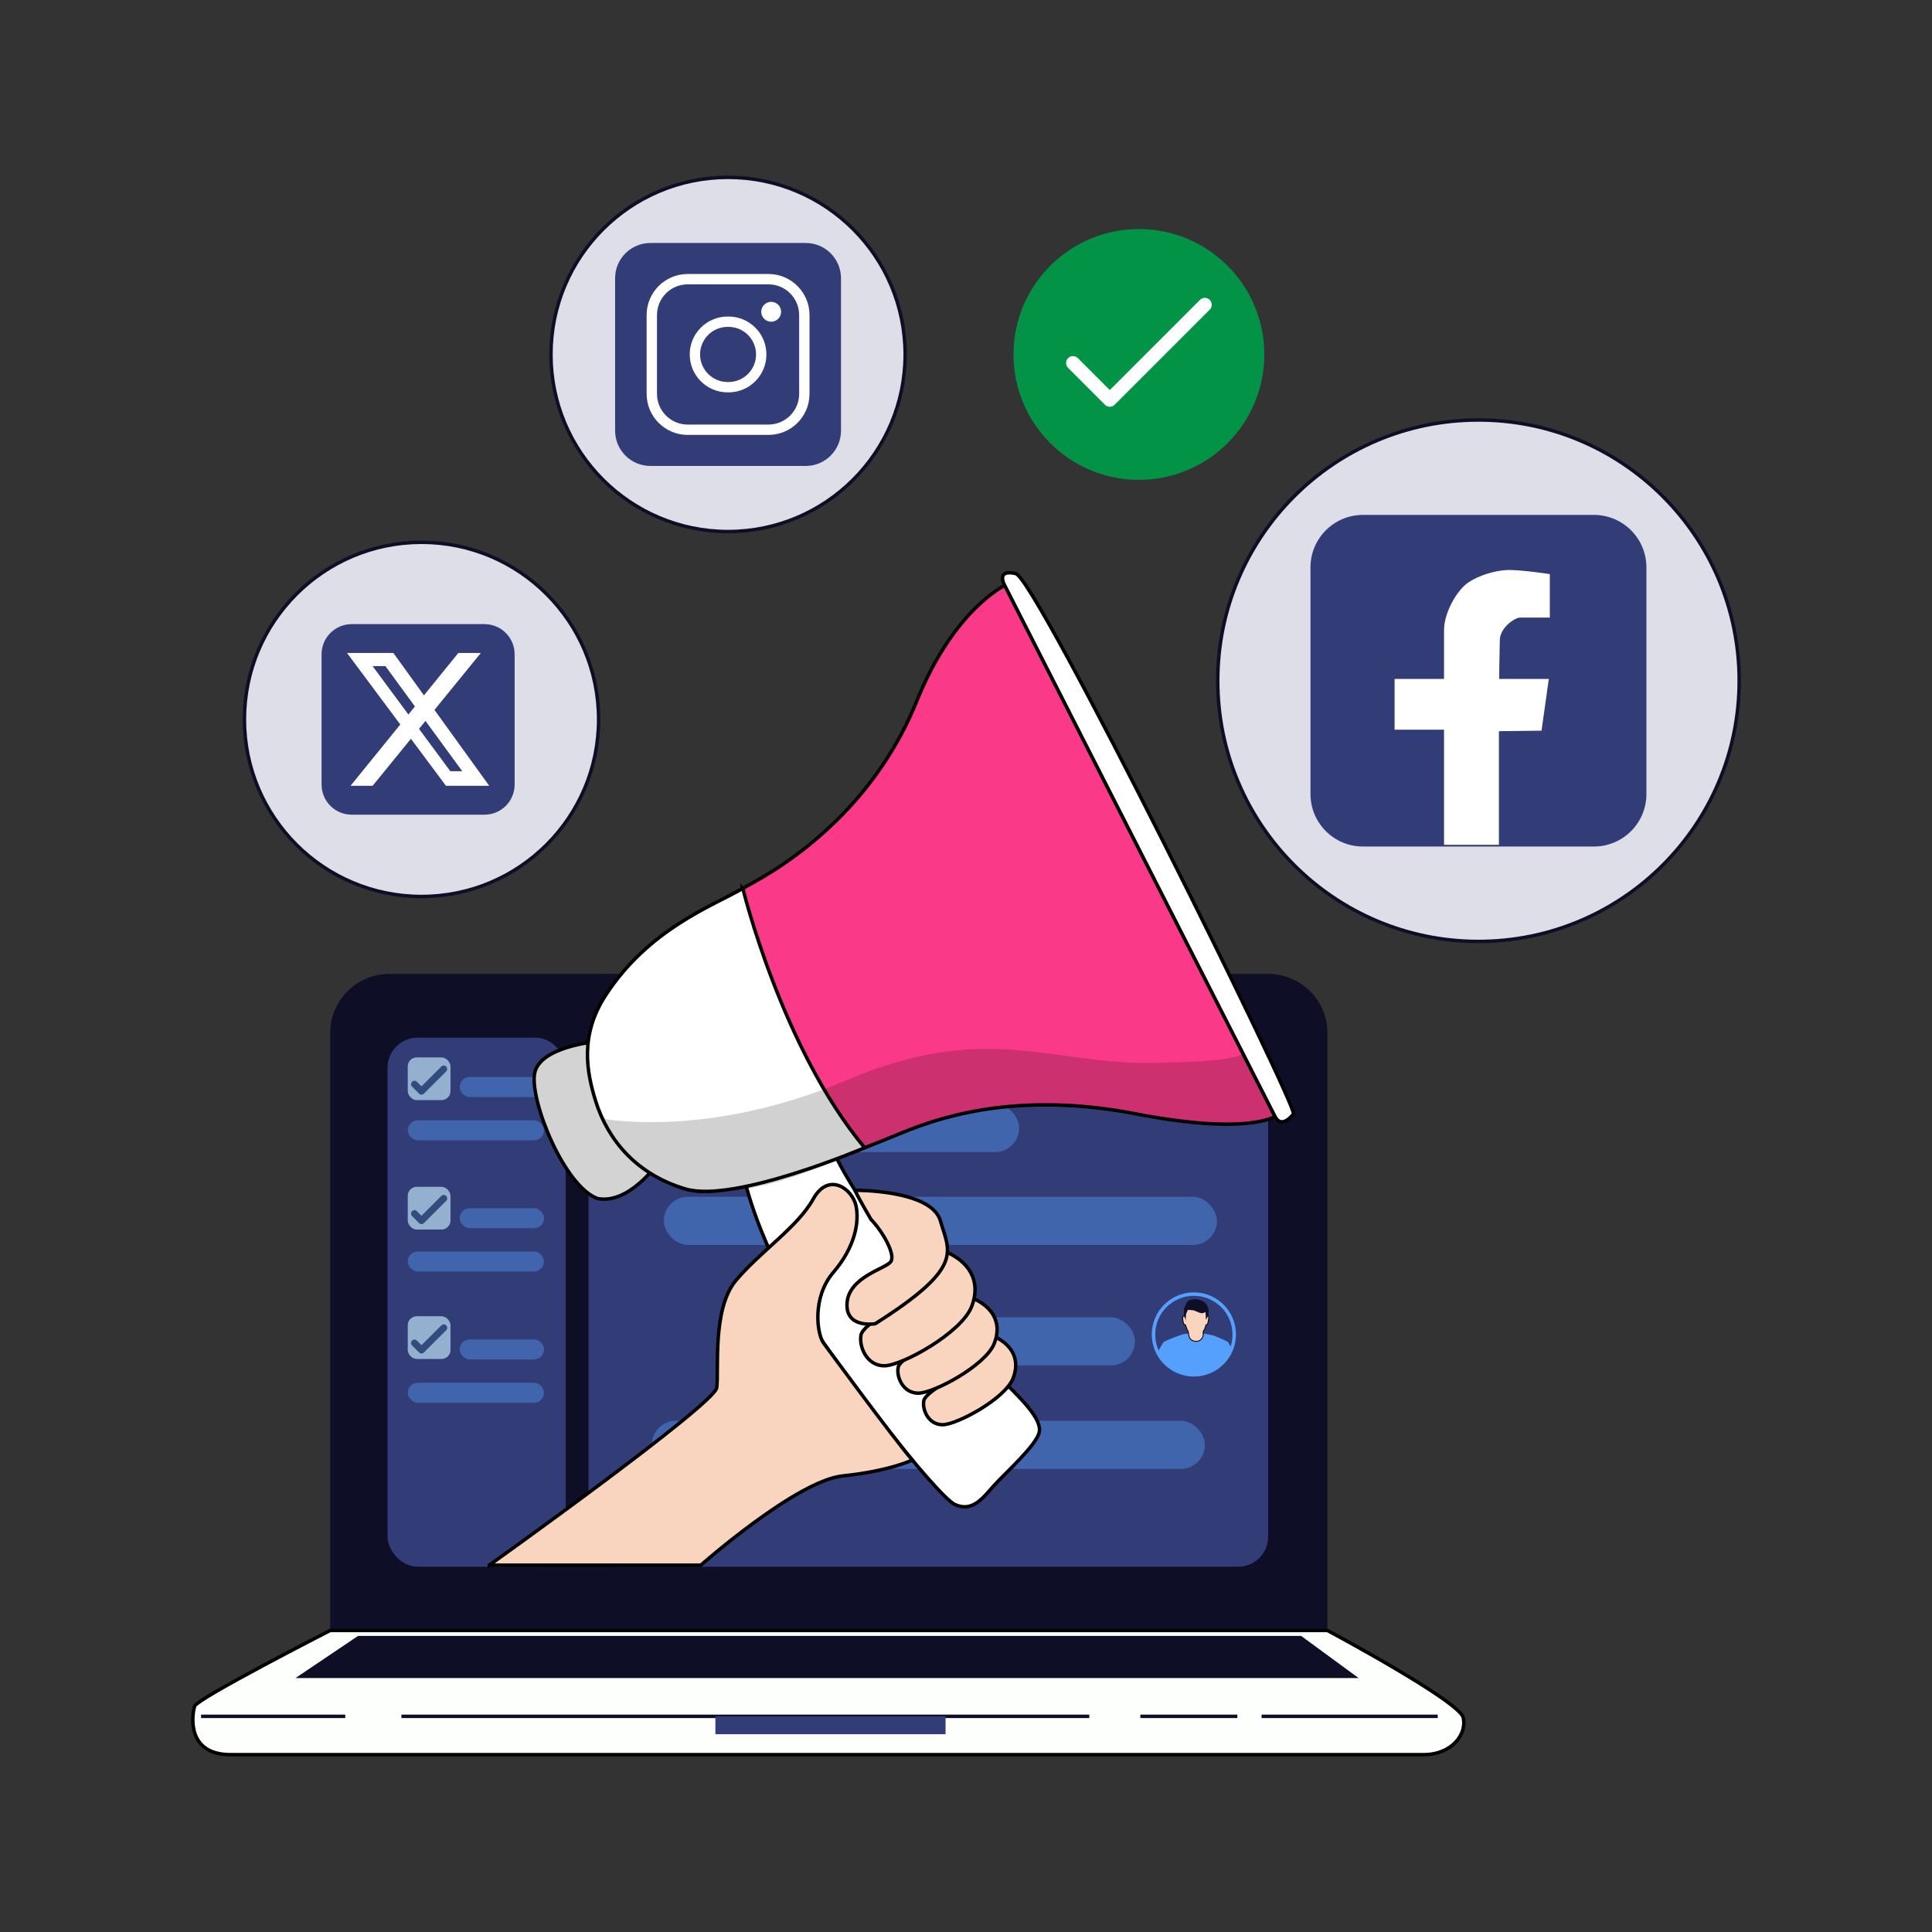
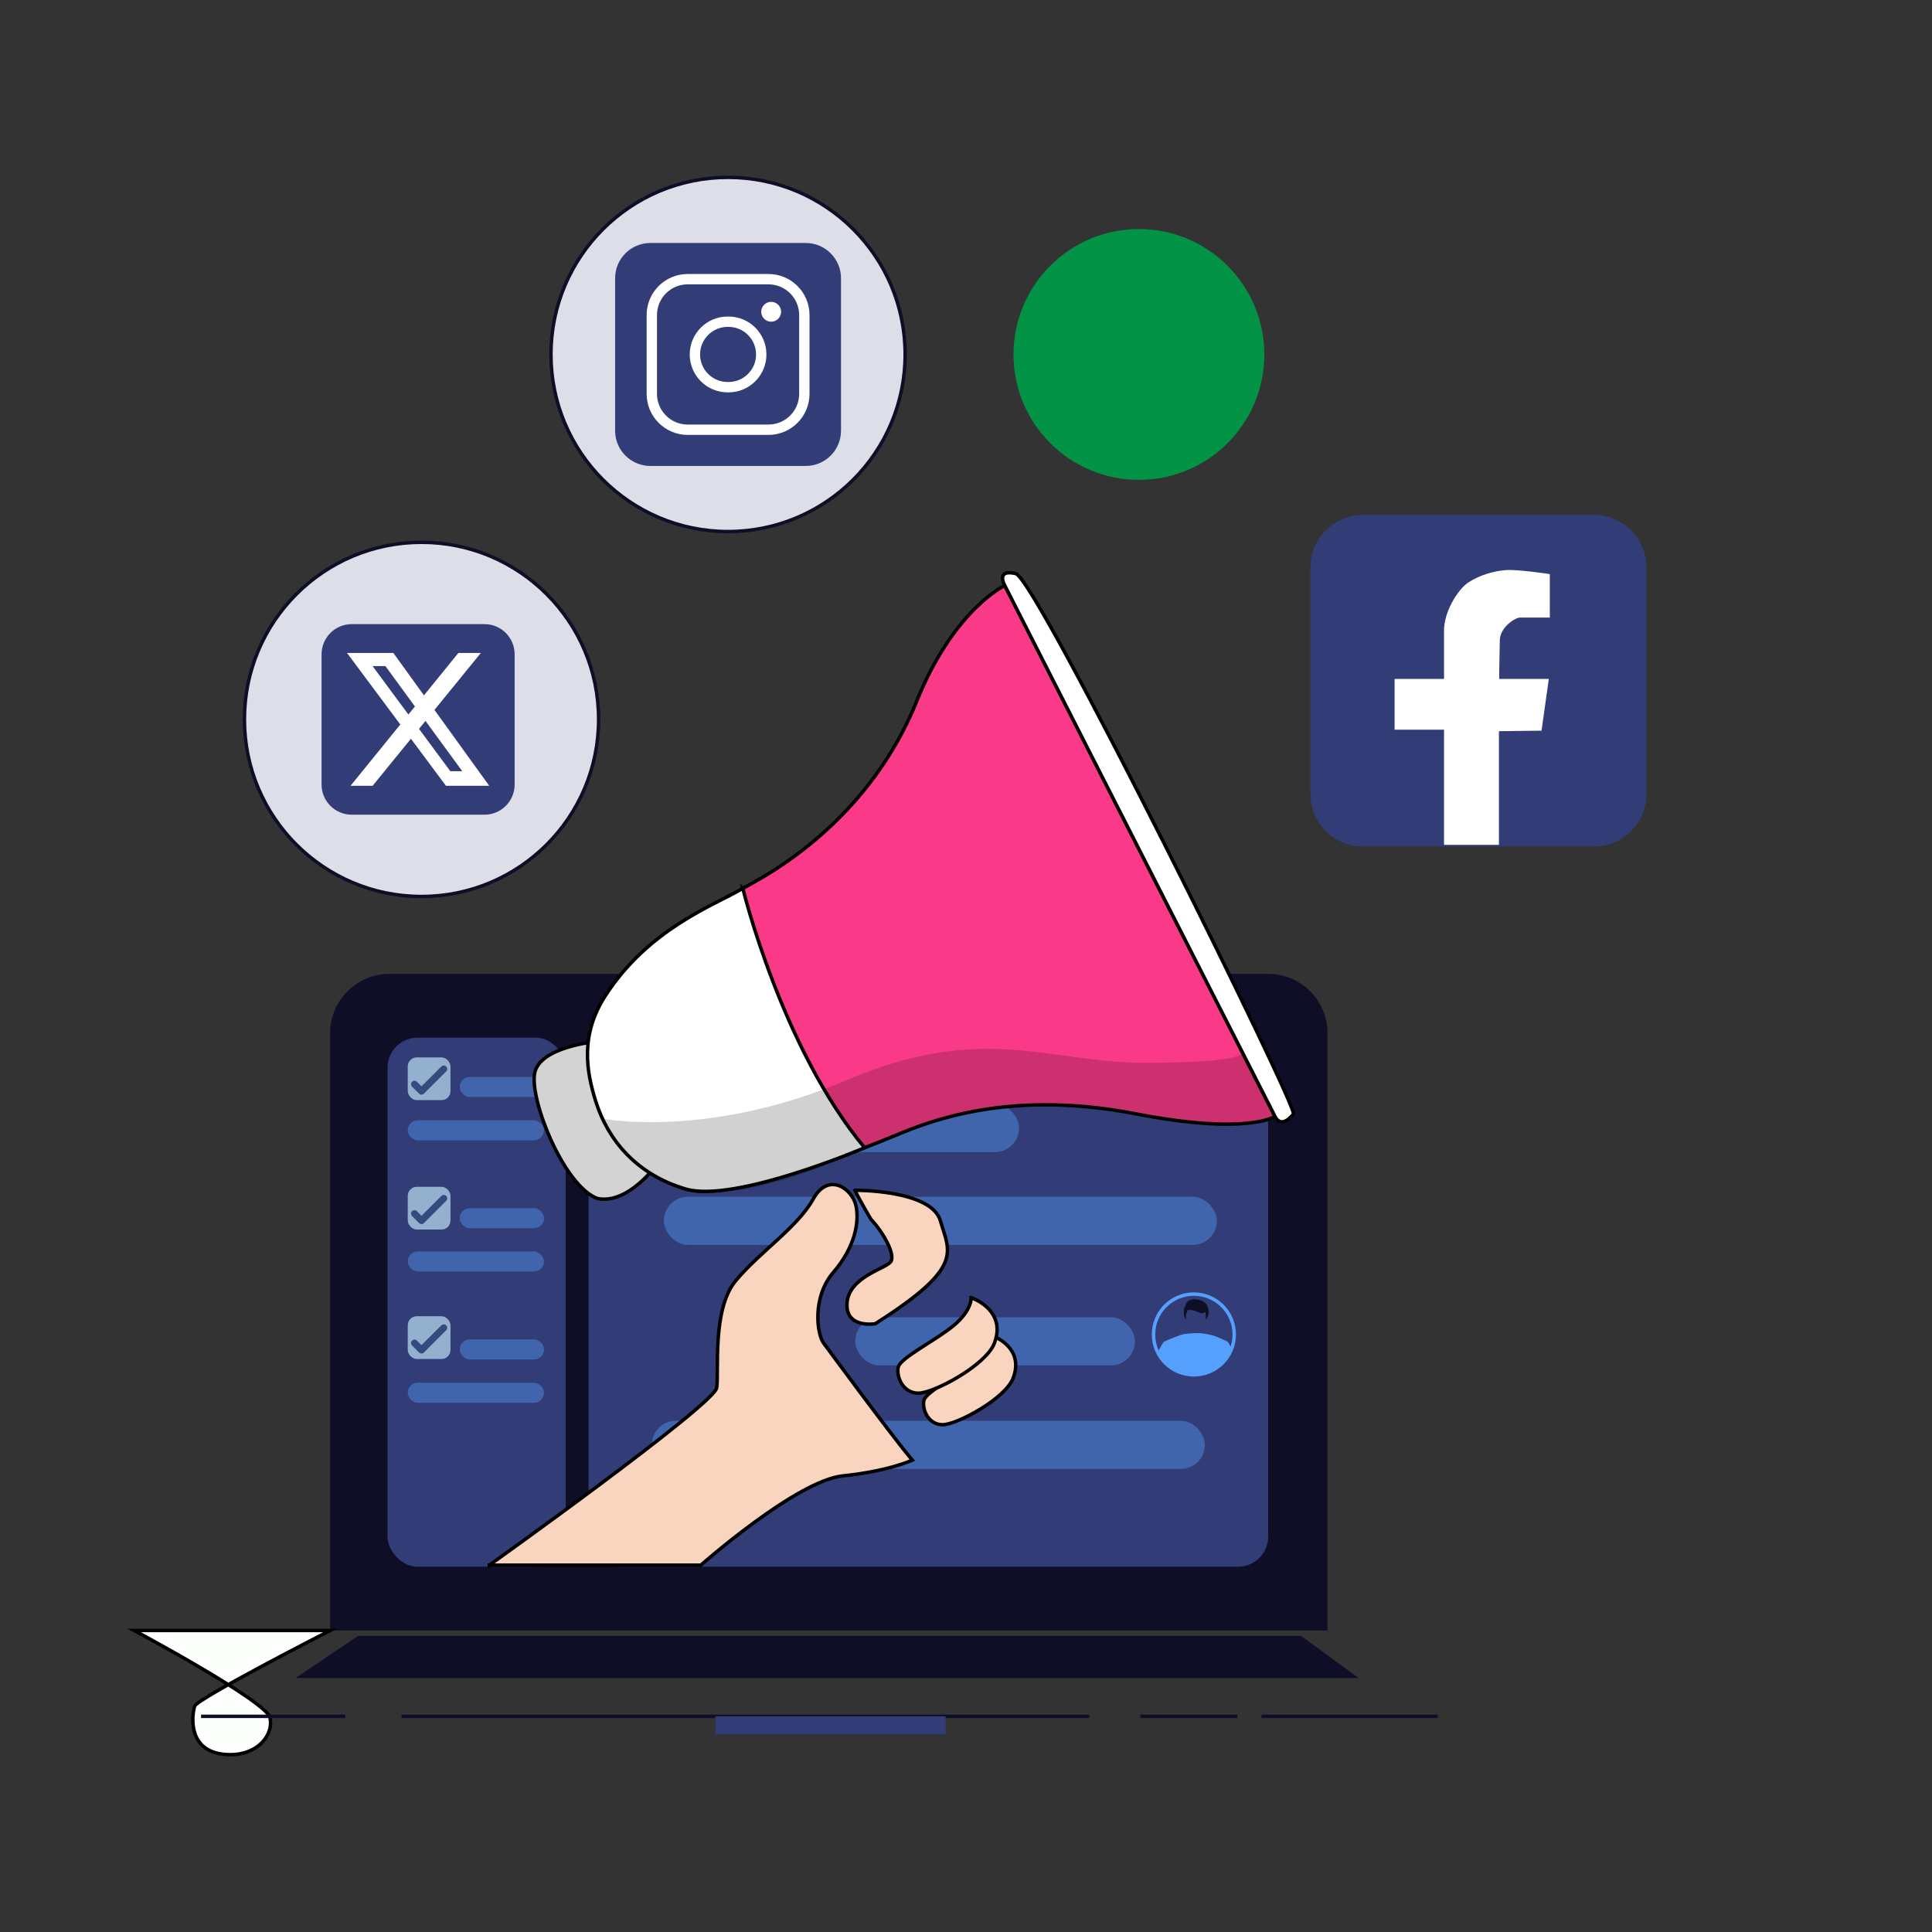
<svg xmlns="http://www.w3.org/2000/svg" id="Layer_1" data-name="Layer 1" viewBox="0 0 560 560">
  <rect x="0" y="0" width="560" height="560" fill="#333333" stroke="none" />
  <defs>
    <style>
      .cls-1 {
        fill: #fa3a88;
      }

      .cls-1, .cls-2, .cls-3, .cls-4, .cls-5, .cls-6, .cls-7, .cls-8, .cls-9, .cls-10 {
        stroke-miterlimit: 10;
      }

      .cls-1, .cls-2, .cls-4, .cls-7, .cls-8, .cls-9 {
        stroke: #000;
      }

      .cls-2 {
        fill: #d3d3d3;
      }

      .cls-3, .cls-5, .cls-11, .cls-12, .cls-10 {
        fill: none;
      }

      .cls-3, .cls-6 {
        stroke: #0e0f27;
      }

      .cls-4 {
        stroke-width: .25px;
      }

      .cls-4, .cls-9 {
        fill: #f9d5c0;
      }

      .cls-5 {
        stroke-width: 3px;
      }

      .cls-5, .cls-12 {
        stroke: #fff;
      }

      .cls-13 {
        fill: #0e0f27;
      }

      .cls-14 {
        fill: #029346;
      }

      .cls-15 {
        opacity: .4;
      }

      .cls-15, .cls-16 {
        fill: #55a0fc;
      }

      .cls-6 {
        fill: #dddee8;
      }

      .cls-11 {
        stroke: #344b7e;
        stroke-width: 2px;
      }

      .cls-11, .cls-12 {
        stroke-linecap: round;
        stroke-linejoin: round;
      }

      .cls-7, .cls-17 {
        fill: #fff;
      }

      .cls-8 {
        fill: #fdfffd;
      }

      .cls-12 {
        stroke-width: 4px;
      }

      .cls-18 {
        opacity: .18;
      }

      .cls-19 {
        fill: #323d77;
      }

      .cls-20 {
        fill: #93b1ce;
      }

      .cls-10 {
        stroke: #55a0fc;
      }
    </style>
  </defs>
  <g>
    <path class="cls-13" d="M112.85,282.29h254.77c9.47,0,17.16,7.69,17.16,17.16v173.16H95.69v-173.16c0-9.47,7.69-17.16,17.16-17.16Z" />
    <rect class="cls-19" x="112.33" y="300.77" width="51.64" height="153.35" rx="8.7" ry="8.7" />
    <rect class="cls-19" x="170.6" y="300.77" width="196.98" height="153.35" rx="8.7" ry="8.7" />
-     <path class="cls-8" d="M95.69,472.61s-38.52,19.7-39.26,21.92c-.74,2.22-2.59,14.06,10.36,14.06h345.87c8.14,0,12.58-5.92,11.47-10.73-1.11-4.81-39.35-25.25-39.35-25.25H95.69Z" />
+     <path class="cls-8" d="M95.69,472.61s-38.52,19.7-39.26,21.92c-.74,2.22-2.59,14.06,10.36,14.06c8.14,0,12.58-5.92,11.47-10.73-1.11-4.81-39.35-25.25-39.35-25.25H95.69Z" />
    <polygon class="cls-13" points="85.65 486.39 103.78 474.18 377.15 474.18 393.8 486.39 85.65 486.39" />
    <line class="cls-3" x1="58.28" y1="497.49" x2="100.08" y2="497.49" />
    <line class="cls-3" x1="116.36" y1="497.49" x2="315.74" y2="497.49" />
    <path class="cls-3" d="M330.54,497.49h28.11" />
    <line class="cls-3" x1="365.68" y1="497.49" x2="416.73" y2="497.49" />
    <rect class="cls-19" x="207.36" y="497.49" width="66.72" height="5.18" />
    <g>
      <path class="cls-16" d="M206.66,328.31s-.85-1.54-1.02-1.81-3.75-1.79-4.28-1.94-2.61-.6-3.73-.69c-1.12-.1-3.97.13-4.85.28s-5.4,1.9-5.83,2.3-1.75,2.98-1.75,2.98c0,0,.44.91.93,1.56s2.33,3.31,6.09,4.43c3.76,1.12,7.21.13,9.15-.95s4.18-3.13,5.24-6.04l.05-.12Z" />
      <path class="cls-4" d="M198.35,324.72s-.47,1.58-1.97,1.53-1.98-.88-2.14-1.65-.07-1.05-.24-1.27-.67-1.46-.69-1.77c0,0-.65-.1-.76-1.1s-.28-1.65.34-1.5c0,0,.12-2.18.86-2.34s4.88.12,5.16.29.57.91.57,1.2.55.81.52,1.31c-.04.5-.23,1.79-.49,1.99s-.31.11-.31.11c0,0-.33,1.17-.5,1.39s-.31.41-.31.57-.02,1.24-.02,1.24Z" />
      <path class="cls-13" d="M199.07,317.76l.12,2.25.62-1.12s.33-1.17.1-1.98-.48-2.06-2.49-2.63c-2.01-.57-3.06.05-3.32.24s-.74.79-.76,1.08-.22.65-.38.79-.19,1.41-.17,1.96.22,1.03.33,1.17.24.69.26.76c0,0-.07-1.74.1-2.06s.43-.91.41-1.08c0,0,1.55.02,2.05.24s1.7.79,2.18.72.96-.33.96-.33Z" />
      <circle class="cls-10" cx="195.69" cy="324.26" r="11.7" />
    </g>
    <g>
      <path class="cls-16" d="M357.02,390.86s-.85-1.54-1.02-1.81-3.75-1.79-4.28-1.94-2.61-.6-3.73-.69-3.97.13-4.85.28-5.4,1.9-5.83,2.3-1.75,2.98-1.75,2.98c0,0,.44.91.93,1.56s2.33,3.31,6.09,4.43c3.76,1.12,7.21.13,9.15-.95s4.18-3.13,5.24-6.04l.05-.12Z" />
-       <path class="cls-4" d="M348.71,387.26s-.47,1.58-1.97,1.53-1.98-.88-2.14-1.65-.07-1.05-.24-1.27-.67-1.46-.69-1.77c0,0-.65-.1-.76-1.1-.12-1-.28-1.65.34-1.5,0,0,.12-2.18.86-2.34s4.88.12,5.16.29.57.91.57,1.2.55.81.52,1.31-.23,1.79-.49,1.99-.31.11-.31.11c0,0-.33,1.17-.5,1.39s-.31.41-.31.57-.02,1.24-.02,1.24Z" />
      <path class="cls-13" d="M349.43,380.3l.12,2.25.62-1.12s.33-1.17.1-1.98c-.24-.81-.48-2.06-2.49-2.63-2.01-.57-3.06.05-3.32.24s-.74.79-.76,1.08-.22.65-.38.79-.19,1.41-.17,1.96c.02.55.22,1.03.33,1.17s.24.69.26.76c0,0-.07-1.74.1-2.06s.43-.91.41-1.08c0,0,1.55.02,2.05.24s1.7.79,2.18.72c.48-.07.96-.33.96-.33Z" />
      <circle class="cls-10" cx="346.05" cy="386.8" r="11.7" />
    </g>
    <rect class="cls-15" x="214.32" y="319.98" width="81.08" height="13.96" rx="6.98" ry="6.98" />
    <rect class="cls-15" x="133.25" y="312.17" width="24.45" height="5.81" rx="2.91" ry="2.91" />
    <rect class="cls-15" x="118.19" y="324.72" width="39.48" height="5.81" rx="2.91" ry="2.91" />
    <rect class="cls-15" x="133.25" y="350.2" width="24.45" height="5.81" rx="2.91" ry="2.91" />
    <rect class="cls-15" x="118.19" y="362.75" width="39.48" height="5.81" rx="2.91" ry="2.91" />
    <rect class="cls-15" x="133.25" y="388.23" width="24.45" height="5.81" rx="2.91" ry="2.91" />
    <rect class="cls-15" x="118.19" y="400.79" width="39.48" height="5.81" rx="2.91" ry="2.91" />
    <rect class="cls-15" x="192.43" y="346.89" width="160.3" height="13.96" rx="6.98" ry="6.98" />
    <rect class="cls-15" x="188.94" y="411.81" width="160.3" height="13.96" rx="6.98" ry="6.98" />
    <rect class="cls-15" x="247.89" y="381.81" width="81.08" height="13.96" rx="6.98" ry="6.98" />
    <g>
      <rect class="cls-20" x="118.19" y="306.49" width="12.39" height="12.39" rx="2.62" ry="2.62" />
      <polyline class="cls-11" points="120.14 314.26 122.17 316.29 128.63 309.84" />
    </g>
    <g>
      <rect class="cls-20" x="118.19" y="344" width="12.39" height="12.39" rx="2.62" ry="2.62" />
      <polyline class="cls-11" points="120.14 351.77 122.17 353.81 128.63 347.36" />
    </g>
    <g>
      <rect class="cls-20" x="118.19" y="381.52" width="12.39" height="12.39" rx="2.62" ry="2.62" />
      <polyline class="cls-11" points="120.14 389.28 122.17 391.32 128.63 384.87" />
    </g>
  </g>
  <g>
    <path class="cls-1" d="M291.24,169.71s-14.78,6.9-25.5,33.47c-10.72,26.57-30.74,43.47-47.64,52.79-16.91,9.32-48.65,25.53-47.61,50.03,1.04,24.5,15.87,34.85,28.29,38.64,12.42,3.8,48.3-10.35,62.45-16.22,14.15-5.87,36.23-11.73,68.32-5.52s40.02.69,40.02.69l-78.32-153.88Z" />
    <path class="cls-2" d="M173.24,301.86s-16.91,1.38-18.29,9.32c-1.38,7.94,8.63,32.78,18.29,36.23,8.97,1.73,17.25-10.01,17.25-10.01l-17.25-35.54Z" />
-     <path class="cls-7" d="M214.99,338.43s2.76,15.87,14.15,35.88c11.39,20.01,42.44,59.34,47.61,61.76,5.18,2.42,8.28-2.07,11.39-5.52s12.42-11.73,13.11-15.53-5.18-9.66-12.42-16.56c-7.25-6.9-44.51-53.82-47.96-66.94l-25.88,6.9Z" />
    <path class="cls-7" d="M215.31,257.5s11.26,46.31,35.31,75.18c0,0-37.71,16.11-51.85,11.97-14.15-4.14-22.56-14.11-26.11-25.48-2.66-8.5-4.6-19.12,2.79-30.54,12.53-19.38,31.17-26.08,39.87-31.12Z" />
    <path class="cls-9" d="M141.84,453.67s65.21-46.58,65.9-51.41-1.38-22.77,5.52-31.05c6.9-8.28,17.94-15.52,22.43-23.63,4.49-8.11,11.39-2.93,12.42,1.9,1.04,4.83-.35,12.08-6.56,19.32s-4.74,17.76-2.89,20.42c0,0,20.26,27.59,25.78,33.99,0,0-6.67,3.2-20.13,4.58-13.46,1.38-41.17,25.88-41.17,25.88h-61.3Z" />
    <path class="cls-9" d="M287.45,387.08s.26,3.36-4.66,7.5c-4.92,4.14-14.49,8.8-15.01,11.39s1.29,6.99,5.43,6.99,18.11-7.5,20.44-13.46c2.33-5.95-.89-10.29-6.21-12.42Z" />
    <path class="cls-9" d="M281.5,376.13s.28,3.6-5.01,8.03c-5.29,4.43-15.6,9.41-16.15,12.18-.56,2.77,1.39,7.48,5.85,7.48s19.49-8.03,22-14.4c2.51-6.37-.96-11.02-6.68-13.29Z" />
-     <path class="cls-9" d="M273.96,362.76s.32,4.31-5.78,9.61c-6.1,5.3-17.97,11.26-18.61,14.57-.64,3.31,1.6,8.94,6.74,8.94s22.46-9.61,25.35-17.22c2.89-7.62-1.1-13.18-7.7-15.9Z" />
    <path class="cls-9" d="M247.82,345.01s22.18-.2,24.76,8.86c2.59,9.06,7.14,13.32-18.89,29.82,0,0-8.69,1.49-8.17-6.01.52-7.5,11.01-9.88,12.62-11.9s-2.31-8.86-5.71-12.37c0,0-3.66-6.25-4.62-8.39Z" />
    <path class="cls-7" d="M291.24,169.71s-2.78-4.83,3.18-3.45c5.96,1.38,81.87,154.92,80.49,156.64s-3.8,3.74-5.35.69-78.32-153.88-78.32-153.88Z" />
    <path class="cls-18" d="M174.63,324.26s30.64,5.94,70.64-11.12,58.67-4.9,87.49-5.06c28.82-.16,27.37-3.01,27.37-3.01l9.43,18.52s-11.59,5.07-30.41.66c-18.82-4.41-51.63-9.1-88.52,8.42-36.89,17.52-51.06,12.83-55.65,10.66-4.6-2.16-17.8-9.96-20.34-19.08Z" />
  </g>
-   <circle class="cls-6" cx="428.54" cy="197.31" r="75.57" />
  <circle class="cls-6" cx="122.18" cy="208.52" r="51.33" />
  <circle class="cls-6" cx="211.03" cy="102.74" r="51.33" />
  <g>
    <path class="cls-19" d="M462.01,245.37h-66.95c-8.4,0-15.21-6.81-15.21-15.21v-65.7c0-8.4,6.81-15.21,15.21-15.21h66.95c8.4,0,15.21,6.81,15.21,15.21v65.7c0,8.4-6.81,15.21-15.21,15.21Z" />
    <path class="cls-17" d="M418.56,211.5h-14.33v-14.71h14.33v-14.14c0-5.14,3.83-11.67,7-13.79,3.17-2.12,7.49-3.39,11.03-3.62,3.54-.22,12.63,1.16,12.63,1.16v12.6h-8.68c-1.23,0-5.7,2.68-5.81,6.52-.11,3.84-.19,11.27-.19,11.27h14.39l-2.11,15-12.35.15v32.93h-15.91v-33.37Z" />
  </g>
  <g>
    <path class="cls-19" d="M233.54,135.06h-45.02c-5.65,0-10.23-4.58-10.23-10.23v-44.17c0-5.65,4.58-10.23,10.23-10.23h45.02c5.65,0,10.23,4.58,10.23,10.23v44.17c0,5.65-4.58,10.23-10.23,10.23Z" />
    <path class="cls-5" d="M222.74,124.56h-23.41c-5.74,0-10.4-4.66-10.4-10.4v-22.84c0-5.74,4.66-10.4,10.4-10.4h23.41c5.74,0,10.4,4.66,10.4,10.4v22.84c0,5.74-4.66,10.4-10.4,10.4Z" />
    <path class="cls-5" d="M211.16,112.23h-.25c-5.24,0-9.49-4.25-9.49-9.49h0c0-5.24,4.25-9.49,9.49-9.49h.25c5.24,0,9.49,4.25,9.49,9.49h0c0,5.24-4.25,9.49-9.49,9.49Z" />
    <circle class="cls-17" cx="223.53" cy="90.37" r="2.88" />
  </g>
  <g>
    <path class="cls-19" d="M140.43,236.14h-38.48c-4.83,0-8.74-3.91-8.74-8.74v-37.75c0-4.83,3.91-8.74,8.74-8.74h38.48c4.83,0,8.74,3.91,8.74,8.74v37.75c0,4.83-3.91,8.74-8.74,8.74Z" />
    <g>
      <path class="cls-17" d="M114.03,189.27h-13.44l28.67,38.49h12.54l-27.78-38.49ZM108.01,193.08h3.71l22.27,30.46h-3.46l-22.53-30.46Z" />
      <polygon class="cls-17" points="101.61 227.76 108.01 227.76 139.37 189.27 132.85 189.27 101.61 227.76" />
    </g>
  </g>
  <g>
    <circle class="cls-14" cx="330.12" cy="102.74" r="36.35" />
-     <polyline class="cls-12" points="311.01 105.21 321.68 115.89 349.23 88.34" />
  </g>
</svg>